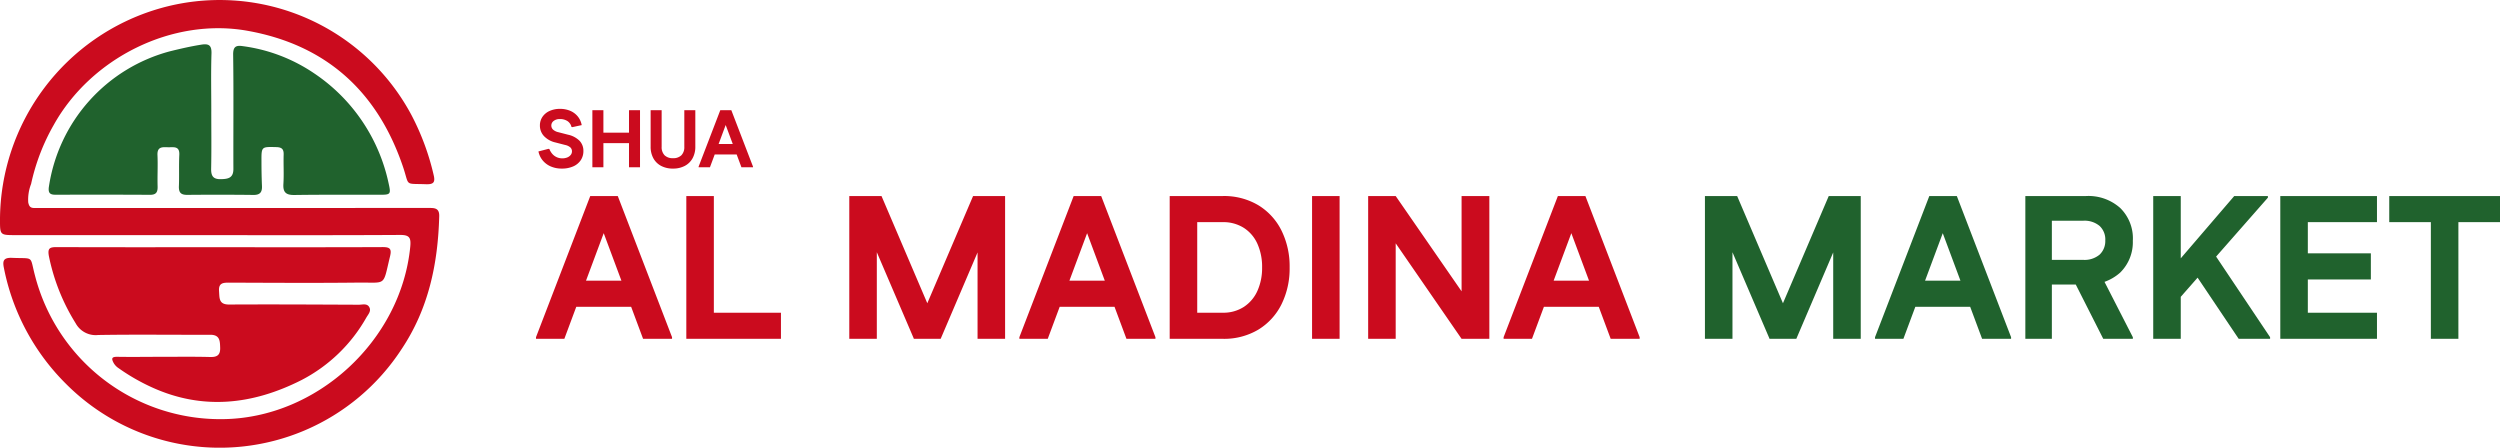
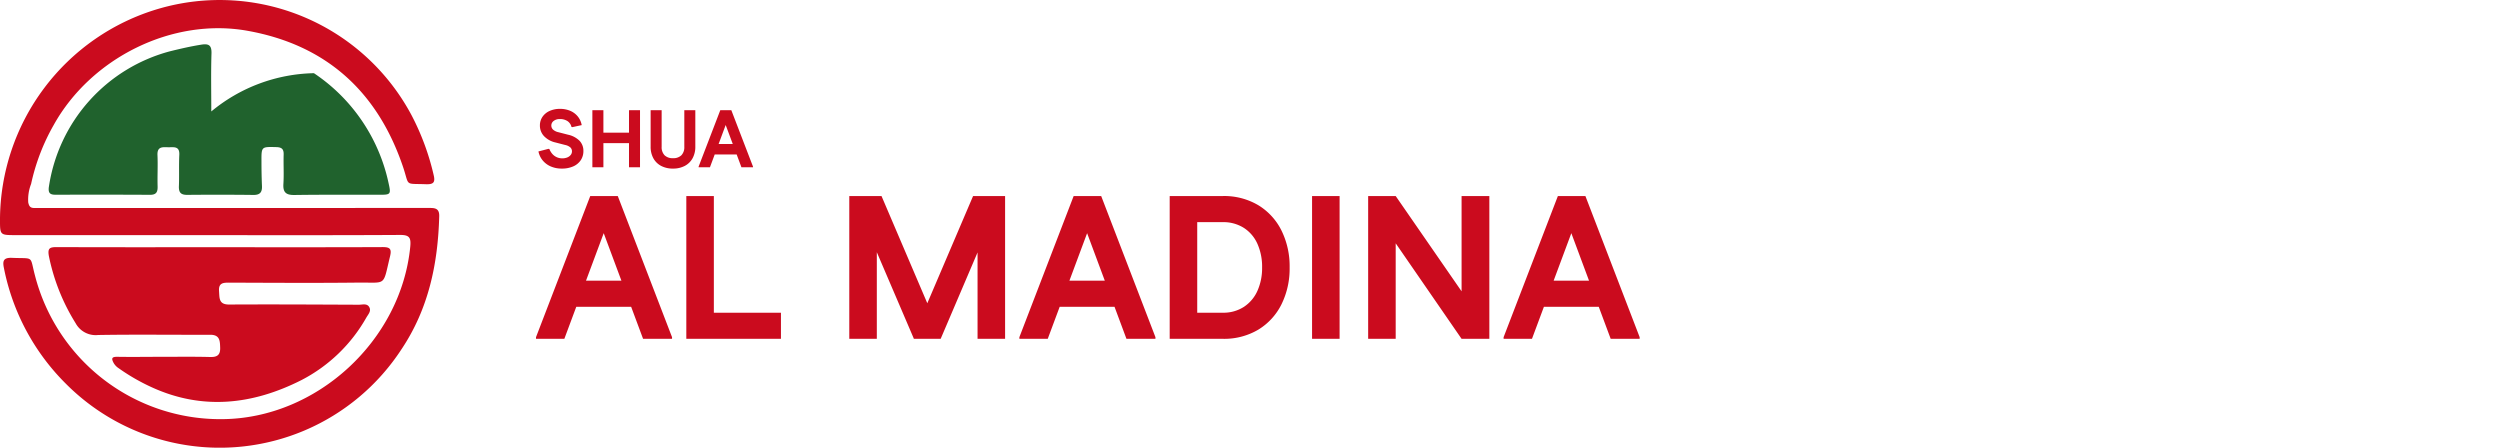
<svg xmlns="http://www.w3.org/2000/svg" id="Al-Madina-logo" width="309.434" height="55.412" viewBox="0 0 309.434 55.412">
  <g id="sm-logo">
-     <path id="Path_37932" data-name="Path 37932" d="M39.172,25.638c0,2.354.034,4.708-.016,7.06-.019.9.225,1.339,1.195,1.319.894-.019,1.562-.131,1.558-1.269-.018-4.706.038-9.412-.03-14.117-.015-1,.331-1.2,1.16-1.083A20.5,20.5,0,0,1,51.878,20.9,21.86,21.86,0,0,1,61.13,34.57c.3,1.342.227,1.38-1.184,1.378-3.49,0-6.979-.022-10.468.028-1.023.015-1.447-.295-1.379-1.362.077-1.21-.006-2.429.031-3.642.021-.694-.252-.908-.931-.923-1.816-.042-1.822-.071-1.814,1.748,0,1.024.017,2.049.061,3.072.033.759-.24,1.107-1.048,1.1q-4.1-.047-8.193-.008c-.806.009-1.07-.3-1.039-1.077.051-1.288-.014-2.582.05-3.87.056-1.131-.7-.933-1.362-.946-.694-.013-1.391-.121-1.34.974.059,1.288-.021,2.581.017,3.871.021.707-.174,1.047-.947,1.042-3.907-.024-7.814-.018-11.72-.011-.711,0-.888-.277-.791-.989a20.477,20.477,0,0,1,15-16.769c1.288-.317,2.573-.615,3.884-.821.915-.144,1.272.086,1.24,1.1-.075,2.389-.024,4.782-.023,7.174" transform="translate(-13.021 -11.841)" fill="#20622d" />
+     <path id="Path_37932" data-name="Path 37932" d="M39.172,25.638A20.5,20.5,0,0,1,51.878,20.9,21.86,21.86,0,0,1,61.13,34.57c.3,1.342.227,1.38-1.184,1.378-3.49,0-6.979-.022-10.468.028-1.023.015-1.447-.295-1.379-1.362.077-1.21-.006-2.429.031-3.642.021-.694-.252-.908-.931-.923-1.816-.042-1.822-.071-1.814,1.748,0,1.024.017,2.049.061,3.072.033.759-.24,1.107-1.048,1.1q-4.1-.047-8.193-.008c-.806.009-1.07-.3-1.039-1.077.051-1.288-.014-2.582.05-3.87.056-1.131-.7-.933-1.362-.946-.694-.013-1.391-.121-1.34.974.059,1.288-.021,2.581.017,3.871.021.707-.174,1.047-.947,1.042-3.907-.024-7.814-.018-11.72-.011-.711,0-.888-.277-.791-.989a20.477,20.477,0,0,1,15-16.769c1.288-.317,2.573-.615,3.884-.821.915-.144,1.272.086,1.24,1.1-.075,2.389-.024,4.782-.023,7.174" transform="translate(-13.021 -11.841)" fill="#20622d" />
    <path id="Path_37933" data-name="Path 37933" d="M25.4,29.1H1.949C0,29.1,0,29.1,0,27.2A27.327,27.327,0,0,1,19.622,1.087a26.91,26.91,0,0,1,31.3,13.14,30.723,30.723,0,0,1,2.754,7.436c.226.923-.028,1.173-.975,1.138-2.677-.1-2,.279-2.8-2.1C46.748,11.332,40.366,5.544,30.612,3.806,21.318,2.15,11.268,7.167,6.65,15.468a25.638,25.638,0,0,0-2.8,7.3,5.332,5.332,0,0,0-.355,2.282c.112.558.326.7.8.695.607,0,1.214,0,1.821,0q23.448,0,46.9-.007c.735,0,1.377-.024,1.349,1.019-.158,5.864-1.308,11.424-4.63,16.41A26.857,26.857,0,0,1,8.178,47.518,27.725,27.725,0,0,1,.49,33.191c-.188-.882-.079-1.322,1-1.277,2.782.117,2.177-.324,2.831,2.152A23.683,23.683,0,0,0,27.5,51.878c11.675-.072,22.15-9.7,23.282-21.36.1-1.073-.084-1.446-1.255-1.439-8.043.049-16.087.026-24.13.025m1.78,1.494c-6.714,0-13.427.012-20.141-.014-.871,0-1.17.122-.981,1.126A25.073,25.073,0,0,0,9.359,40a2.819,2.819,0,0,0,2.792,1.463c4.626-.078,9.254-.012,13.882-.028,1.184,0,1.192.757,1.219,1.6.028.885-.352,1.175-1.223,1.152-2.009-.053-4.02-.024-6.03-.024-1.821,0-3.641.03-5.462,0-.712-.013-.775.2-.464.771a1.9,1.9,0,0,0,.618.642,24.956,24.956,0,0,0,3.97,2.3c6.363,2.954,12.632,2.219,18.666-.84a19.489,19.489,0,0,0,8.022-7.74c.218-.374.6-.766.387-1.224-.266-.573-.859-.354-1.326-.356-5.348-.022-10.7-.055-16.043-.024-1.3.008-1.189-.794-1.253-1.653-.076-1.026.5-1.06,1.273-1.057,5.31.02,10.621.055,15.93-.005,3.6-.041,3.038.543,3.965-3.263.238-.977-.077-1.135-.967-1.131-6.714.029-13.427.016-20.141.016Z" transform="translate(-0.001 0.001)" fill="#cb0b1e" />
  </g>
  <g id="Group_12" data-name="Group 12" transform="translate(66.342 13.474)">
    <path id="Path_37936" data-name="Path 37936" d="M3.248-1.2A3.36,3.36,0,0,1,1.89-1.463a2.667,2.667,0,0,1-1-.742A2.509,2.509,0,0,1,.36-3.321L1.6-3.644l.111.02a2.094,2.094,0,0,0,.374.616,1.6,1.6,0,0,0,.545.4,1.625,1.625,0,0,0,.677.141,1.61,1.61,0,0,0,.621-.111,1.035,1.035,0,0,0,.424-.308.7.7,0,0,0,.157-.449.648.648,0,0,0-.2-.485,1.4,1.4,0,0,0-.631-.3L2.471-4.431a2.8,2.8,0,0,1-1.434-.8A1.883,1.883,0,0,1,.542-6.522,1.887,1.887,0,0,1,.855-7.6a2.1,2.1,0,0,1,.874-.727,3.028,3.028,0,0,1,1.3-.263,3.164,3.164,0,0,1,1.267.242,2.425,2.425,0,0,1,.929.692,2.376,2.376,0,0,1,.49,1.075L4.561-6.33,4.45-6.35a1.2,1.2,0,0,0-.495-.727,1.641,1.641,0,0,0-.939-.252,1.194,1.194,0,0,0-.773.232.7.7,0,0,0-.288.566.677.677,0,0,0,.217.51,1.455,1.455,0,0,0,.651.318l1.212.313a2.857,2.857,0,0,1,1.414.752,1.776,1.776,0,0,1,.475,1.257A2.012,2.012,0,0,1,5.591-2.23a2.147,2.147,0,0,1-.934.762A3.437,3.437,0,0,1,3.248-1.2Zm8.321-.162V-8.43h1.363v7.069Zm-4.534,0V-8.43H8.4v7.069Zm.7-2.989V-5.643h4.595v1.293ZM17.012-1.2a3.064,3.064,0,0,1-1.469-.333,2.336,2.336,0,0,1-.959-.944,2.946,2.946,0,0,1-.338-1.449v-4.5h1.363v4.524a1.434,1.434,0,0,0,.358,1.05,1.4,1.4,0,0,0,1.045.364,1.4,1.4,0,0,0,1.045-.364,1.434,1.434,0,0,0,.358-1.05V-8.43h1.363v4.5a2.946,2.946,0,0,1-.338,1.449,2.336,2.336,0,0,1-.959.944A3.064,3.064,0,0,1,17.012-1.2Zm8.473-.162L22.93-8.218l-.061-.212h1.363l2.686,6.988v.081Zm-5.3,0v-.081L22.869-8.43h1.363l-.091.212L21.587-1.362Zm1.293-1.585.3-1.293h3.646l.3,1.293Z" transform="translate(-0.057 8.592)" fill="#cb0b1e" />
-     <path id="Path_37935" data-name="Path 37935" d="M231.638-3.328l.025-.53L238.984-21h3.307v.53L234.97-3.328Zm-7.978,0V-21h3.408V-3.328Zm8,0L224.316-20.47V-21h3.332L234.97-3.858v.53Zm7.877,0V-21h3.408V-3.328Zm18.429,0L251.582-20.47l-.152-.53h3.408l6.715,17.47v.2Zm-13.254,0v-.2L251.431-21h3.408l-.227.53L248.224-3.328Zm3.231-3.964.757-3.231h9.114l.757,3.231Zm15.375,3.964V-21H266.6V-3.328Zm1.666-6.715V-13.1h5.5a2.9,2.9,0,0,0,2.02-.644,2.286,2.286,0,0,0,.707-1.78h3.408a5.27,5.27,0,0,1-1.553,3.989,5.89,5.89,0,0,1-4.254,1.49Zm8.23-5.478a2.286,2.286,0,0,0-.707-1.78,2.9,2.9,0,0,0-2.02-.644h-5.5V-21h5.832a5.89,5.89,0,0,1,4.254,1.49,5.27,5.27,0,0,1,1.553,3.989Zm-.253,12.194L269.077-11l3.307-.808,4.241,8.281v.2Zm7.952-3.332v-4.721L289.173-21h4.166v.2Zm-1.767,3.332V-21h3.408V-3.328Zm10.578,0-5.882-8.76,2.55-2.222,7.22,10.78v.2Zm5.15,0V-21h3.408V-3.328Zm1.742,0V-6.559h10.225v3.231Zm0-7.347v-3.231h9.467v3.231Zm0-7.094V-21h10.225v3.231ZM313.51-3.328V-21h3.408V-3.328Zm-5.15-14.441V-21h13.708v3.231Z" transform="translate(-78.976 31.791)" fill="#20622d" />
    <path id="Path_37937" data-name="Path 37937" d="M13.254-3.328,6.867-20.47,6.715-21h3.408L16.839-3.53v.2ZM0-3.328v-.2L6.715-21h3.408l-.227.53L3.509-3.328ZM3.231-7.291l.757-3.231H13.1l.757,3.231ZM18.606-3.328V-21h3.408V-3.328Zm1.742,0V-6.559H30.32v3.231Zm26.407,0,.025-.53L54.1-21h3.307v.53L50.088-3.328Zm-7.978,0V-21h3.408V-3.328Zm8,0L39.434-20.47V-21h3.332L50.088-3.858v.53Zm7.877,0V-21h3.408V-3.328Zm18.429,0L66.7-20.47,66.548-21h3.408L76.672-3.53v.2Zm-13.254,0v-.2L66.548-21h3.408l-.227.53L63.342-3.328Zm3.231-3.964.757-3.231h9.114l.757,3.231ZM80.635-3.328V-6.559H85a4.66,4.66,0,0,0,2.613-.72,4.615,4.615,0,0,0,1.679-1.982,6.878,6.878,0,0,0,.581-2.9,6.942,6.942,0,0,0-.581-2.929,4.533,4.533,0,0,0-1.679-1.969A4.722,4.722,0,0,0,85-17.769H80.635V-21H85a8.272,8.272,0,0,1,4.405,1.136,7.633,7.633,0,0,1,2.865,3.13,9.979,9.979,0,0,1,1.01,4.569,9.979,9.979,0,0,1-1.01,4.57,7.633,7.633,0,0,1-2.865,3.13A8.272,8.272,0,0,1,85-3.328Zm-2.2,0V-21h3.408V-3.328Zm17.622,0V-21h3.408V-3.328Zm18.505,0L103-20.091V-21h3.408L118-4.237v.909ZM103-3.328V-21h3.408V-3.328Zm11.563,0V-21H118V-3.328Zm18.455,0L126.633-20.47l-.152-.53h3.408l6.715,17.47v.2Zm-13.254,0v-.2L126.482-21h3.408l-.227.53L123.276-3.328ZM123-7.291l.757-3.231h9.114l.757,3.231Z" transform="translate(0 31.791)" fill="#cb0b1e" />
  </g>
</svg>